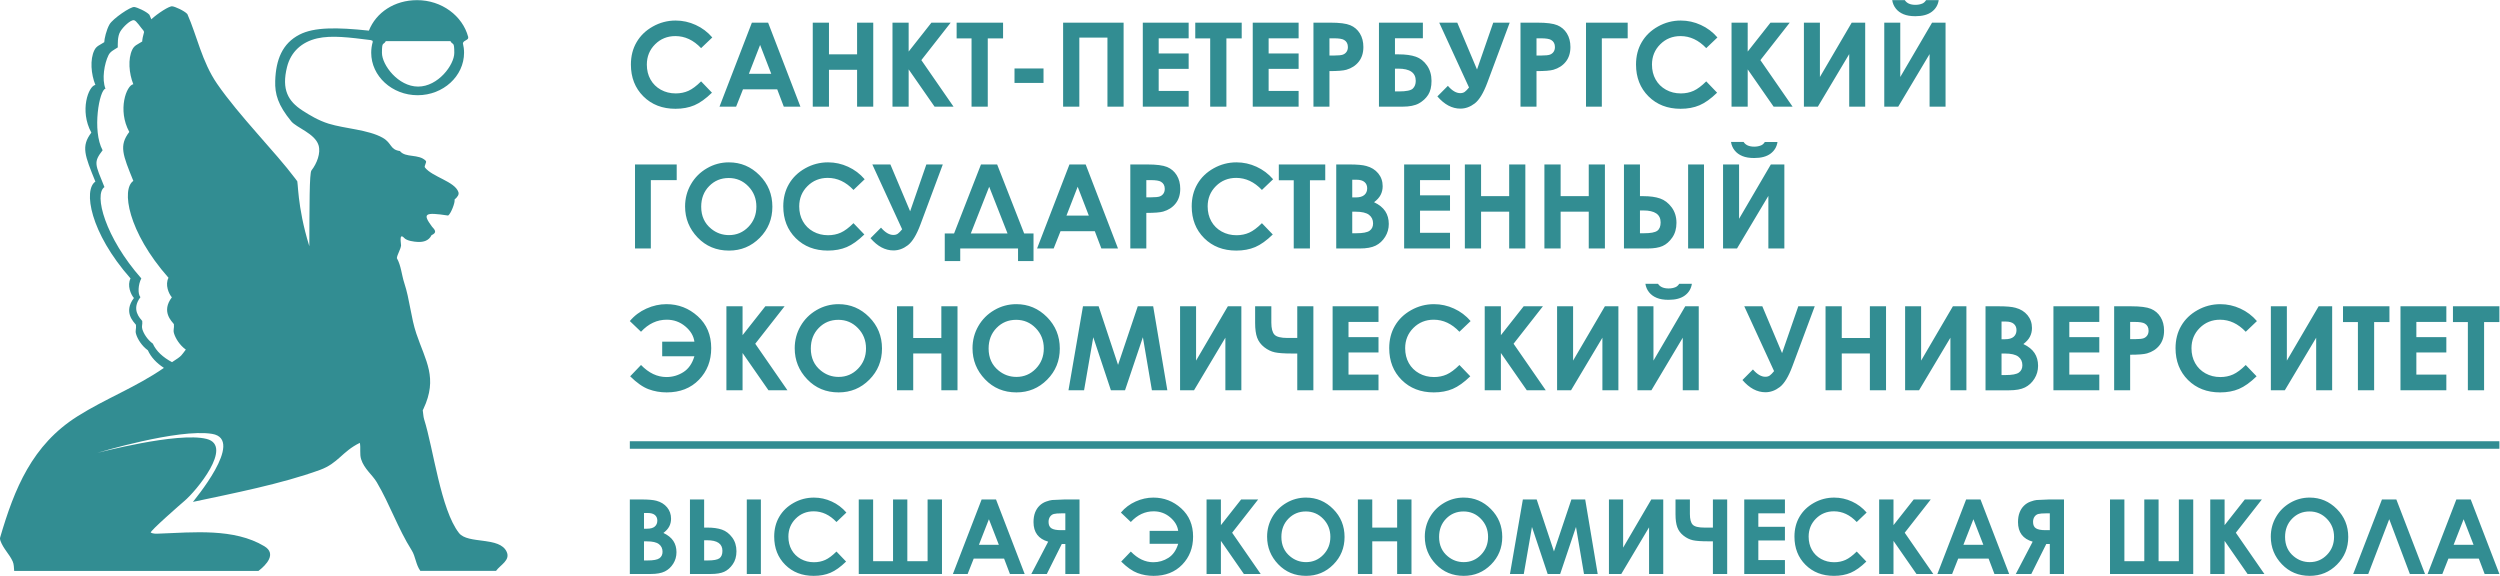
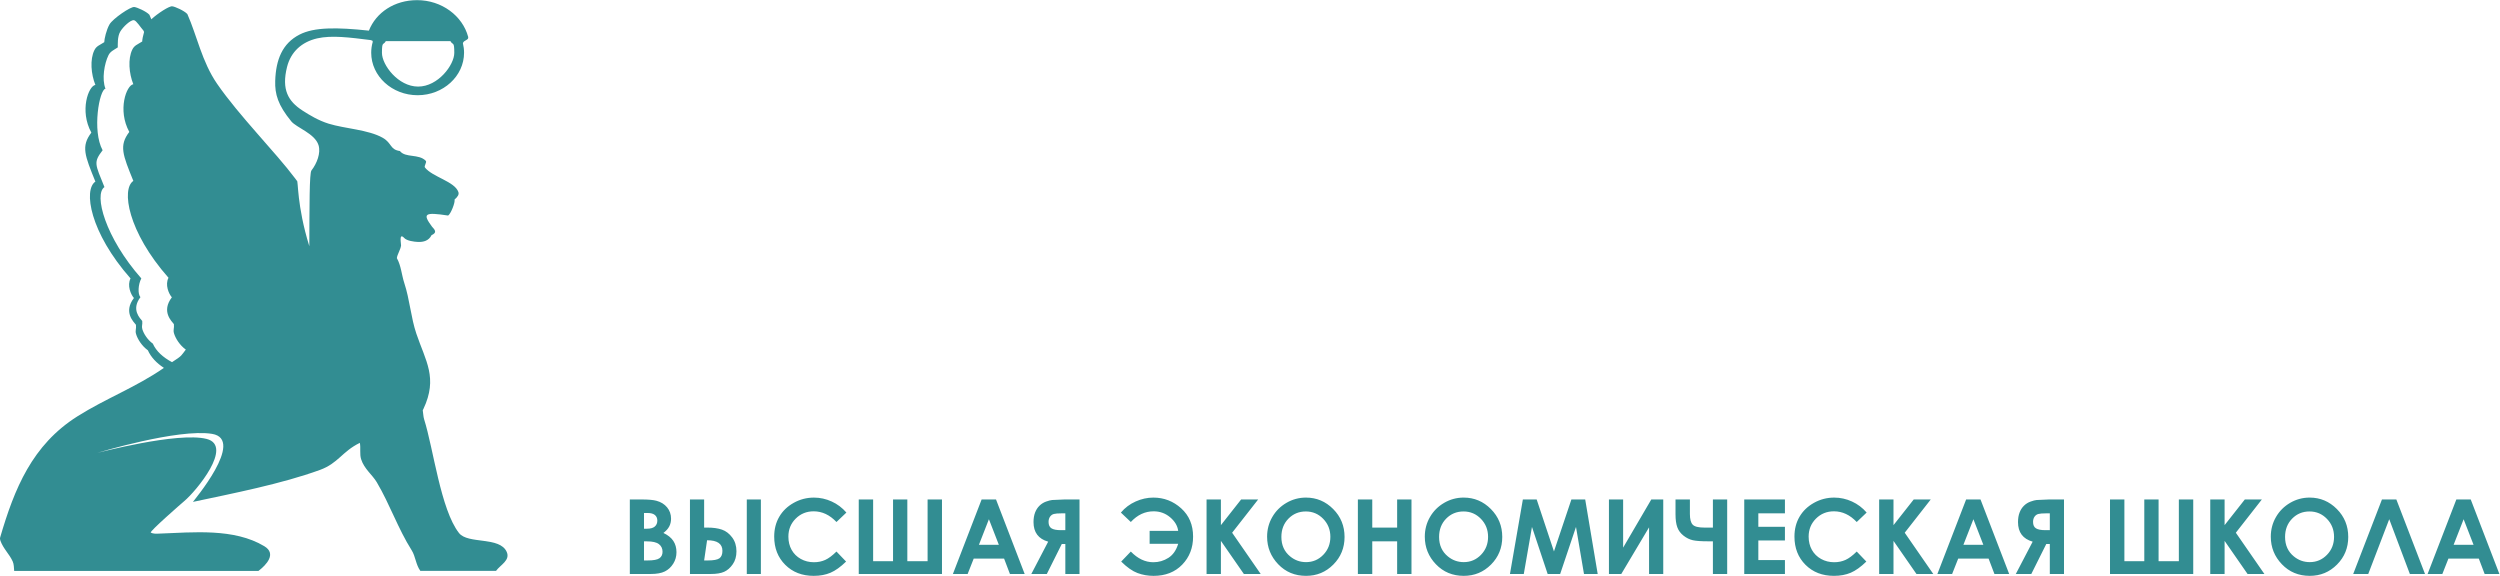
<svg xmlns="http://www.w3.org/2000/svg" viewBox="0 0 1235.253 284.533" height="284.533" width="1235.253" xml:space="preserve" id="svg2" version="1.1">
  <defs id="defs6" />
  <g transform="matrix(1.333,0,0,-1.333,0,284.533)" id="g10">
    <g transform="scale(0.1)" id="g12">
-       <path id="path14" style="fill:#328d92;fill-opacity:1;fill-rule:nonzero;stroke:none" d="m 2412.01,6.949 c 22.28,0 39.78,3.172 52.43,9.48 12.68,6.34 23.01,15.879 31.03,28.648 8.02,12.742 12.01,26.91 12.01,42.441 0,16.14 -3.86,30.122 -11.63,41.941 -7.77,11.848 -20.03,21.68 -36.8,29.598 10.02,7.519 17.24,15.57 21.68,24.132 4.44,8.547 6.69,18.098 6.69,28.649 0,16.14 -4.91,30.148 -14.68,42.031 -9.79,11.891 -22.95,20.027 -39.49,24.41 -11.64,3.258 -30.08,4.879 -55.25,4.879 h -43.43 V 6.949 Z M 2400.69,233.051 c 12.08,0 21.05,-2.571 26.98,-7.61 5.89,-5.07 8.84,-11.953 8.84,-20.57 0,-9.262 -3.1,-16.582 -9.35,-21.973 -6.18,-5.386 -15.72,-8.078 -28.53,-8.078 h -11.5 v 58.231 z m -2.63,-105.18 c 20.7,0 35.5,-3.422 44.41,-10.301 8.94,-6.91 13.38,-16.289 13.38,-28.179 0,-10.52 -3.77,-18.512 -11.38,-24.02 -7.61,-5.519 -22.32,-8.281 -44.16,-8.281 h -13.18 V 127.871 Z M 2768.13,6.949 h 52.21 V 283.16 h -52.21 z m -133.41,0 c 21.01,0 37.56,2.723 49.63,8.18 12.05,5.422 22.64,14.742 31.77,27.891 9.12,13.121 13.69,29.129 13.69,48.051 0,20.039 -5.29,37.149 -15.91,51.352 -10.62,14.199 -23.24,23.867 -37.79,28.906 -14.58,5.113 -32.77,7.613 -54.64,7.613 h -11.45 V 283.16 h -52.58 V 6.949 Z M 2620.9,132 c 37.94,0 56.89,-13.059 56.89,-39.211 0,-13.059 -3.67,-22.219 -11.03,-27.641 -7.38,-5.359 -21.9,-8.059 -43.64,-8.059 h -13.1 V 132 Z m 461.83,143.68 c -21.08,9.64 -43.01,14.422 -65.8,14.422 -26.82,0 -51.8,-6.5 -75.03,-19.524 -23.21,-13 -41.05,-30.207 -53.51,-51.637 -12.46,-21.39 -18.67,-45.863 -18.67,-73.41 0,-42.57 13.66,-77.441 41.02,-104.672 27.35,-27.25 62.51,-40.848 105.42,-40.848 23.3,0 44.03,3.828 62.16,11.527 18.17,7.742 37.44,21.531 57.85,41.43 l -35.66,37.18 c -15.15,-14.988 -29,-25.387 -41.65,-31.09 -12.61,-5.668 -26.59,-8.559 -41.84,-8.559 -17.88,0 -34.14,4.09 -48.78,12.238 -14.61,8.141 -25.96,19.363 -33.95,33.633 -7.99,14.289 -11.98,30.649 -11.98,49.059 0,26.468 9,48.691 27.1,66.73 18.07,18.031 40.29,27.07 66.66,27.07 31.28,0 59.43,-13.218 84.44,-39.66 l 36.77,35.059 c -15.28,17.75 -33.44,31.449 -54.55,41.051 M 3236.43,54.27 V 283.16 h -53.32 V 6.949 h 308.52 V 283.16 h -53.32 V 54.27 h -75.12 V 283.16 h -52.97 V 54.27 Z M 3532.1,6.949 h 54.62 l 22.47,56.93 h 112.69 l 21.65,-56.93 h 54.61 L 3691.92,283.16 h -53.34 z M 3702.41,115.129 h -73.88 l 37.05,94.812 z m 243.31,168.031 c -25.16,-0.859 -40.44,-1.551 -45.96,-2.031 -5.48,-0.539 -12.9,-2.438 -22.25,-5.77 -9.29,-3.328 -17.46,-8.429 -24.53,-15.371 -7.07,-6.937 -12.52,-15.468 -16.36,-25.488 -3.77,-10.012 -5.7,-21.738 -5.7,-35.27 0,-37.98 18.13,-62.128 54.36,-72.5 L 3822.77,6.949 h 57.44 l 55.5,111.16 h 13.15 V 6.949 h 52.56 V 283.16 Z m -13.34,-113.762 c -15.98,0 -27.58,2.223 -34.84,6.75 -7.22,4.5 -10.87,12.461 -10.87,23.84 0,7.602 1.81,14.043 5.45,19.242 3.62,5.2 8.28,8.559 14.05,10.141 5.73,1.551 15.15,2.348 28.27,2.348 h 14.42 V 169.398 Z M 4275.12,50.5 c 20.16,0 38.77,5.422 55.82,16.262 16.99,10.84 29.07,28.207 36.23,52.109 H 4261.3 v 47.867 h 105.87 c -2.53,18.953 -12.48,35.782 -29.95,50.461 -17.47,14.711 -37.85,22.031 -61.14,22.031 -31.89,0 -60.07,-13.218 -84.48,-39.589 l -36.8,34.898 c 14.9,17.781 33.09,31.473 54.65,41.109 21.52,9.672 43.42,14.454 65.71,14.454 39.3,0 73.69,-13.25 103.11,-39.782 29.45,-26.558 44.15,-61.461 44.15,-104.789 0,-41.562 -13.44,-76.203 -40.28,-103.941 -26.85,-27.73 -62.26,-41.578 -106.22,-41.578 -20.92,0 -40.77,3.477 -59.53,10.488 -18.77,7.039 -38.93,21.172 -60.48,42.441 l 35.69,37.18 C 4217.12,63.719 4244.98,50.5 4275.12,50.5 M 4472.35,6.949 h 53.15 V 129.68 L 4610.64,6.949 h 62.38 L 4567.15,159.891 4663.61,283.16 h -63.14 l -74.97,-95.219 v 95.219 h -53.15 z M 4768.62,270.699 c -22.38,-12.988 -39.94,-30.519 -52.71,-52.711 -12.77,-22.117 -19.15,-46.398 -19.15,-72.84 0,-39.429 13.73,-73.476 41.15,-102.129 27.42,-28.691 61.87,-43.008 103.33,-43.008 39.59,0 73.25,13.937 100.99,41.867 27.74,27.922 41.62,62.031 41.62,102.32 0,40.699 -14.04,75.192 -42.19,103.492 -28.12,28.278 -61.72,42.411 -100.8,42.411 -25.8,0 -49.89,-6.461 -72.24,-19.403 m 136.14,-59.371 c 17.69,-18.187 26.5,-40.437 26.5,-66.746 0,-26.402 -8.75,-48.621 -26.31,-66.66 -17.53,-18.043 -38.79,-27.043 -63.71,-27.043 -22.06,0 -41.59,6.941 -58.64,20.859 -21.93,17.75 -32.9,41.934 -32.9,72.461 0,27.422 8.72,50.02 26.15,67.801 17.4,17.781 38.89,26.691 64.44,26.691 25.33,0 46.82,-9.132 64.47,-27.363 M 5033.23,6.949 h 53.32 V 128.059 h 92.21 V 6.949 h 53.15 V 283.16 h -53.15 V 178.941 h -92.21 V 283.16 h -53.32 z M 5353.19,270.699 c -22.38,-12.988 -39.97,-30.519 -52.75,-52.711 -12.77,-22.117 -19.14,-46.398 -19.14,-72.84 0,-39.429 13.69,-73.476 41.14,-102.129 27.42,-28.691 61.87,-43.008 103.37,-43.008 39.55,0 73.22,13.937 100.99,41.867 27.73,27.922 41.58,62.031 41.58,102.32 0,40.699 -14.07,75.192 -42.19,103.492 -28.08,28.278 -61.68,42.411 -100.76,42.411 -25.84,0 -49.93,-6.461 -72.24,-19.403 m 136.11,-59.371 c 17.68,-18.187 26.53,-40.437 26.53,-66.746 0,-26.402 -8.78,-48.621 -26.31,-66.66 -17.56,-18.043 -38.8,-27.043 -63.71,-27.043 -22.06,0 -41.62,6.941 -58.68,20.859 -21.9,17.75 -32.87,41.934 -32.87,72.461 0,27.422 8.69,50.02 26.12,67.801 17.41,17.781 38.93,26.691 64.48,26.691 25.29,0 46.78,-9.132 64.44,-27.363 M 5596.94,6.949 h 51.26 L 5678.53,181.379 5736.7,6.949 h 46.34 L 5841.71,181.379 5871.35,6.949 h 50.81 L 5875.85,283.16 h -51.19 L 5760.03,90.5 5696,283.16 h -51.23 z M 6120.84,283.16 6016.43,104.609 V 283.16 h -52.59 V 6.949 h 45.74 L 6112.56,179.891 V 6.949 h 52.59 V 283.16 Z M 6349.19,6.949 h 52.93 V 283.16 h -52.93 V 178.941 h -31.96 c -22.02,0 -36.42,3.707 -43.17,11.09 -6.78,7.391 -10.14,20.481 -10.14,39.239 v 53.89 h -53.32 v -54.769 c 0,-20.129 2.22,-36.301 6.76,-48.469 4.5,-12.203 12.23,-22.57 23.26,-31.133 11,-8.59 22.57,-14.129 34.65,-16.789 12.07,-2.602 30.84,-3.941 56.23,-3.941 h 17.69 z m 116.2,0 h 150.78 V 58.578 h -98.58 V 131.27 h 98.58 v 50.492 h -98.58 v 49.957 h 98.58 V 283.16 H 6465.39 Z M 6864.52,275.68 c -21.11,9.64 -43.04,14.422 -65.83,14.422 -26.79,0 -51.8,-6.5 -75.03,-19.524 -23.23,-13 -41.05,-30.207 -53.51,-51.637 -12.45,-21.39 -18.67,-45.863 -18.67,-73.41 0,-42.57 13.67,-77.441 41.02,-104.672 27.36,-27.25 62.51,-40.848 105.43,-40.848 23.29,0 44.02,3.828 62.16,11.527 18.16,7.742 37.43,21.531 57.84,41.43 l -35.62,37.18 c -15.16,-14.988 -29.04,-25.387 -41.69,-31.09 -12.64,-5.668 -26.56,-8.559 -41.84,-8.559 -17.87,0 -34.14,4.09 -48.75,12.238 -14.64,8.141 -25.96,19.363 -33.98,33.633 -7.99,14.289 -11.98,30.649 -11.98,49.059 0,26.468 9.03,48.691 27.1,66.73 18.07,18.031 40.32,27.07 66.69,27.07 31.29,0 59.41,-13.218 84.45,-39.66 l 36.73,35.059 c -15.28,17.75 -33.44,31.449 -54.52,41.051 M 6965.45,6.949 h 53.12 V 129.68 L 7103.74,6.949 h 62.35 L 7060.22,159.891 7156.68,283.16 h -63.14 l -74.97,-95.219 v 95.219 h -53.12 z m 215.83,0 h 54.64 l 22.48,56.93 h 112.71 l 21.62,-56.93 h 54.65 L 7341.13,283.16 h -53.32 z M 7351.62,115.129 h -73.89 l 37.06,94.812 z M 7594.9,283.16 c -25.11,-0.859 -40.42,-1.551 -45.93,-2.031 -5.52,-0.539 -12.94,-2.438 -22.22,-5.77 -9.35,-3.328 -17.53,-8.429 -24.6,-15.371 -7.07,-6.937 -12.49,-15.468 -16.29,-25.488 -3.84,-10.012 -5.74,-21.738 -5.74,-35.27 0,-37.98 18.13,-62.128 54.36,-72.5 L 7471.94,6.949 h 57.47 l 55.5,111.16 h 13.12 V 6.949 h 52.59 V 283.16 Z m -13.32,-113.762 c -16,0 -27.6,2.223 -34.83,6.75 -7.23,4.5 -10.84,12.461 -10.84,23.84 0,7.602 1.8,14.043 5.42,19.242 3.61,5.2 8.3,8.559 14.04,10.141 5.74,1.551 15.15,2.348 28.24,2.348 h 14.42 V 169.398 Z M 7874.44,54.27 V 283.16 h -53.32 V 6.949 h 308.51 V 283.16 h -53.31 V 54.27 h -75.13 V 283.16 h -52.96 V 54.27 Z M 8192.71,6.949 h 53.16 V 129.68 L 8331.01,6.949 h 62.38 L 8287.52,159.891 8383.97,283.16 h -63.14 l -74.96,-95.219 v 95.219 h -53.16 z M 8488.99,270.699 c -22.35,-12.988 -39.94,-30.519 -52.72,-52.711 -12.77,-22.117 -19.14,-46.398 -19.14,-72.84 0,-39.429 13.69,-73.476 41.14,-102.129 27.42,-28.691 61.88,-43.008 103.34,-43.008 39.59,0 73.25,13.937 100.98,41.867 27.74,27.922 41.62,62.031 41.62,102.32 0,40.699 -14.04,75.192 -42.19,103.492 -28.11,28.278 -61.71,42.411 -100.79,42.411 -25.81,0 -49.9,-6.461 -72.24,-19.403 m 136.14,-59.371 c 17.68,-18.187 26.5,-40.437 26.5,-66.746 0,-26.402 -8.75,-48.621 -26.31,-66.66 -17.53,-18.043 -38.77,-27.043 -63.71,-27.043 -22.03,0 -41.59,6.941 -58.64,20.859 -21.94,17.75 -32.91,41.934 -32.91,72.461 0,27.422 8.72,50.02 26.15,67.801 17.41,17.781 38.9,26.691 64.45,26.691 25.32,0 46.81,-9.132 64.47,-27.363 M 8988.76,6.949 8882.51,283.16 h -53.35 L 8722.6,6.949 h 55.75 L 8856.14,210.031 8932.59,6.949 Z m 9.61,0 h 54.64 l 22.48,56.93 h 112.71 l 21.59,-56.93 h 54.64 L 9158.22,283.16 H 9104.9 Z M 9168.71,115.129 h -73.89 l 37.06,94.812 z" />
-       <path id="path16" style="fill:#328d92;fill-opacity:1;fill-rule:nonzero;stroke:none" d="m 2640.23,1995.73 -41.49,-39.59 c -28.24,29.77 -59.97,44.63 -95.25,44.63 -29.83,0 -54.9,-10.17 -75.28,-30.49 -20.38,-20.28 -30.59,-45.36 -30.59,-75.12 0,-20.73 4.47,-39.18 13.53,-55.22 9.04,-16.13 21.81,-28.78 38.29,-37.94 16.55,-9.19 34.94,-13.73 55.09,-13.73 17.18,0 32.94,3.18 47.27,9.58 14.2,6.46 29.89,18.1 46.94,35.09 L 2639,1791 c -23.05,-22.47 -44.79,-38 -65.24,-46.69 -20.47,-8.68 -43.8,-13 -70.11,-13 -48.34,0 -88.03,15.32 -118.9,46.06 -30.78,30.68 -46.21,69.99 -46.21,117.98 0,31.09 7,58.7 21.11,82.83 14.01,24.12 34.1,43.52 60.32,58.16 26.15,14.68 54.36,22.06 84.56,22.06 25.71,0 50.4,-5.45 74.21,-16.36 23.77,-10.81 44.28,-26.31 61.49,-46.31 m 146.76,54.84 h 60.13 l 119.79,-311.43 h -61.62 l -24.35,64.16 h -126.98 l -25.42,-64.16 h -61.59 z m 30.49,-82.57 -41.55,-106.92 h 82.82 z m 195.13,82.57 h 60.13 v -117.5 h 104.19 v 117.5 h 59.91 v -311.43 h -59.91 v 136.56 h -104.19 v -136.56 h -60.13 z m 295.55,0 h 59.91 V 1943.4 l 84.47,107.17 h 71.32 l -108.72,-138.9 119.34,-172.53 h -70.3 l -96.11,138.24 v -138.24 h -59.91 z m 237.76,0 h 172.12 v -58.45 h -56.71 v -252.98 h -60.13 v 252.98 h -55.28 z m 214.53,-169.8 H 3868 v -53.76 h -107.55 z m 180.17,169.8 h 224.23 v -311.43 h -59.91 v 255.93 h -104.19 v -255.93 h -60.13 z m 295.36,0 h 169.99 v -58.04 h -111.1 v -56.26 h 111.1 v -57.02 h -111.1 v -81.88 h 111.1 v -58.23 h -169.99 z m 194.49,0 h 172.15 v -58.45 h -56.74 v -252.98 h -60.09 v 252.98 h -55.32 z m 213.04,0 h 170.06 v -58.04 h -111.16 v -56.26 h 111.16 v -57.02 h -111.16 v -81.88 h 111.16 v -58.23 h -170.06 z m 225.05,0 h 62.86 c 34.04,0 58.55,-3.17 73.57,-9.48 15.03,-6.24 26.94,-16.38 35.63,-30.49 8.65,-14.01 12.99,-30.84 12.99,-50.43 0,-21.74 -5.7,-39.81 -17.05,-54.2 -11.35,-14.46 -26.78,-24.41 -46.21,-30.05 -11.45,-3.27 -32.27,-4.92 -62.48,-4.92 v -131.86 h -59.31 z m 59.31,-121.78 h 18.8 c 14.8,0 25.13,1.11 30.9,3.2 5.8,2.09 10.34,5.64 13.7,10.49 3.32,4.85 4.97,10.75 4.97,17.69 0,12.01 -4.69,20.76 -13.94,26.24 -6.79,4.13 -19.37,6.12 -37.72,6.12 h -16.71 z m 183.5,-189.65 v 311.43 h 162.8 v -57.78 H 5170.7 v -59.72 h 12.84 c 26.31,0 47.71,-2.89 64.38,-8.75 16.64,-5.77 30.49,-16.61 41.65,-32.65 11.06,-16.04 16.61,-34.96 16.61,-56.9 0,-21.71 -4.18,-39.02 -12.52,-51.91 -8.37,-12.94 -19.78,-23.46 -34.36,-31.61 -14.71,-8.08 -34.87,-12.11 -60.73,-12.11 z m 59.33,140.96 v -84.44 h 14.81 c 27.07,0 44.22,3.52 51.44,10.62 7.17,7 10.78,16.54 10.78,28.49 0,30.21 -21.62,45.33 -64.76,45.33 z m 274.51,-69.86 -110.47,240.33 h 66.91 l 73.19,-173.64 60.13,173.64 h 60.99 l -82.95,-222.71 c -14.27,-38.16 -29.8,-63.65 -46.47,-76.61 -16.77,-12.87 -34.55,-19.33 -53.48,-19.33 -30.77,0 -59.11,15.08 -85.14,45.29 l 38.96,39.18 c 15.56,-18.1 30.84,-27.1 45.96,-27.1 6.82,0 12.36,1.65 16.68,4.88 4.43,3.26 9.63,8.59 15.69,16.07 m 190.81,240.33 h 62.86 c 34.01,0 58.55,-3.17 73.57,-9.48 14.99,-6.24 26.94,-16.38 35.6,-30.49 8.68,-14.01 13.02,-30.84 13.02,-50.43 0,-21.74 -5.7,-39.81 -17.05,-54.2 -11.35,-14.46 -26.82,-24.41 -46.25,-30.05 -11.41,-3.27 -32.23,-4.92 -62.44,-4.92 v -131.86 h -59.31 z m 59.31,-121.78 h 18.8 c 14.8,0 25.1,1.11 30.9,3.2 5.8,2.09 10.33,5.64 13.69,10.49 3.3,4.85 4.95,10.75 4.95,17.69 0,12.01 -4.66,20.76 -13.92,26.24 -6.81,4.13 -19.39,6.12 -37.72,6.12 h -16.7 z m 183.5,121.78 h 154.52 v -58.04 h -95.85 v -253.39 h -58.67 z m 487.12,-54.84 -41.49,-39.59 c -28.27,29.77 -59.97,44.63 -95.22,44.63 -29.89,0 -54.93,-10.17 -75.34,-30.49 -20.35,-20.28 -30.56,-45.36 -30.56,-75.12 0,-20.73 4.47,-39.18 13.5,-55.22 9.07,-16.13 21.84,-28.78 38.33,-37.94 16.54,-9.19 34.86,-13.73 55.06,-13.73 17.17,0 32.93,3.18 47.26,9.58 14.23,6.46 29.92,18.1 46.97,35.09 l 40.26,-41.94 c -23.05,-22.47 -44.82,-38 -65.3,-46.69 -20.41,-8.68 -43.74,-13 -70.05,-13 -48.34,0 -88.02,15.32 -118.9,46.06 -30.78,30.68 -46.24,69.99 -46.24,117.98 0,31.09 7,58.7 21.11,82.83 14.01,24.12 34.1,43.52 60.32,58.16 26.18,14.68 54.36,22.06 84.57,22.06 25.73,0 50.46,-5.45 74.2,-16.36 23.77,-10.81 44.31,-26.31 61.52,-46.31 m 52.3,54.84 h 59.91 V 1943.4 l 84.48,107.17 h 71.32 l -108.76,-138.9 119.37,-172.53 h -70.3 l -96.11,138.24 v -138.24 h -59.91 z m 495.44,0 v -311.43 h -59.25 v 194.94 l -116.26,-194.94 h -51.67 v 311.43 h 59.34 v -201.41 l 117.85,201.41 z m 297.86,0 v -311.43 h -59.21 v 194.94 l -116.3,-194.94 h -51.67 v 311.43 h 59.34 v -201.41 l 117.85,201.41 z m -197.76,83.4 h 46.75 c 3.68,-5.77 8.81,-10.11 15.37,-13 6.56,-2.88 14.62,-4.34 24,-4.34 9.63,0 18.29,1.65 26.12,5.04 5.04,2.25 9.51,6.37 13.28,12.3 h 46.82 c -2.67,-17.91 -11.26,-32.36 -25.71,-43.18 -14.46,-10.87 -34.68,-16.29 -60.73,-16.29 -17.47,0 -32.08,2.38 -43.84,7.29 -11.86,4.85 -21.33,11.76 -28.5,20.83 -7.19,9.03 -11.76,19.52 -13.56,31.35 M 2353.78,1524.93 h 154.56 v -58.04 h -95.89 v -253.42 h -58.67 z m 348.01,7.8 c 44.09,0 81.97,-15.94 113.6,-47.83 31.73,-31.92 47.55,-70.81 47.55,-116.65 0,-45.45 -15.63,-83.96 -46.88,-115.41 -31.32,-31.48 -69.23,-47.16 -113.83,-47.16 -46.69,0 -85.49,16.1 -116.42,48.49 -30.91,32.27 -46.41,70.69 -46.41,115.1 0,29.76 7.26,57.18 21.65,82.19 14.33,24.97 34.17,44.79 59.37,59.36 25.14,14.62 52.3,21.91 81.37,21.91 m -0.57,-58.04 c -28.81,0 -53.03,-9.95 -72.62,-30.05 -19.65,-20 -29.48,-45.55 -29.48,-76.39 0,-34.45 12.33,-61.68 37.05,-81.71 19.21,-15.7 41.18,-23.49 66.06,-23.49 28.12,0 52.02,10.11 71.77,30.4 19.81,20.41 29.66,45.42 29.66,75.18 0,29.7 -9.95,54.77 -29.89,75.28 -19.87,20.54 -44.09,30.78 -72.55,30.78 m 503.83,-4.6 -41.49,-39.62 c -28.25,29.8 -59.97,44.67 -95.25,44.67 -29.83,0 -54.9,-10.18 -75.29,-30.5 -20.38,-20.32 -30.58,-45.36 -30.58,-75.15 0,-20.76 4.47,-39.15 13.53,-55.22 9.04,-16.1 21.81,-28.78 38.29,-37.94 16.55,-9.16 34.9,-13.73 55.09,-13.73 17.18,0 32.94,3.2 47.23,9.61 14.23,6.43 29.92,18.06 46.98,35.06 l 40.25,-41.91 c -23.04,-22.47 -44.79,-38 -65.26,-46.69 -20.45,-8.65 -43.78,-12.99 -70.09,-12.99 -48.33,0 -88.02,15.3 -118.89,46.02 -30.78,30.71 -46.22,70.02 -46.22,118.01 0,31.06 7.01,58.67 21.11,82.83 14.01,24.12 34.11,43.48 60.32,58.16 26.15,14.64 54.36,22.03 84.57,22.03 25.71,0 50.43,-5.42 74.21,-16.32 23.77,-10.88 44.28,-26.31 61.49,-46.32 m 138.9,-185.52 -110.5,240.36 h 66.91 l 73.22,-173.64 60.1,173.64 h 60.99 l -82.95,-222.7 c -14.24,-38.17 -29.8,-63.68 -46.47,-76.62 -16.77,-12.87 -34.55,-19.36 -53.48,-19.36 -30.77,0 -59.11,15.11 -85.13,45.32 l 38.98,39.15 c 15.53,-18.04 30.84,-27.1 45.93,-27.1 6.82,0 12.37,1.68 16.71,4.91 4.4,3.24 9.6,8.62 15.69,16.04 m 292.22,240.36 h 59.91 l 100.1,-255.73 h 34.74 v -102.36 h -57.38 v 46.63 h -214.27 v -46.63 h -57.37 v 102.36 h 34.55 z m 30.43,-82.57 -68.15,-173.16 h 136.17 z m 297.51,82.57 h 60.13 l 119.82,-311.46 h -61.66 l -24.34,64.16 h -126.98 l -25.45,-64.16 h -61.56 z m 30.49,-82.57 -41.55,-106.88 h 82.79 z m 195.1,82.57 h 62.89 c 34.04,0 58.51,-3.2 73.57,-9.45 15.02,-6.3 26.94,-16.41 35.59,-30.52 8.69,-14.01 13.03,-30.84 13.03,-50.43 0,-21.78 -5.7,-39.81 -17.05,-54.2 -11.35,-14.45 -26.82,-24.41 -46.25,-30.05 -11.41,-3.26 -32.23,-4.94 -62.44,-4.94 v -131.87 h -59.34 z m 59.34,-121.75 h 18.79 c 14.81,0 25.14,1.05 30.94,3.17 5.77,2.09 10.33,5.61 13.63,10.46 3.33,4.85 5.01,10.78 5.01,17.72 0,11.98 -4.69,20.73 -13.95,26.21 -6.78,4.15 -19.36,6.15 -37.72,6.15 h -16.7 z m 469.94,66.91 -41.49,-39.62 c -28.24,29.8 -60,44.67 -95.25,44.67 -29.83,0 -54.9,-10.18 -75.28,-30.5 -20.41,-20.32 -30.56,-45.36 -30.56,-75.15 0,-20.76 4.47,-39.15 13.51,-55.22 9.03,-16.1 21.8,-28.78 38.29,-37.94 16.54,-9.16 34.93,-13.73 55.09,-13.73 17.18,0 32.93,3.2 47.26,9.61 14.2,6.43 29.89,18.06 46.94,35.06 l 40.26,-41.91 c -23.08,-22.47 -44.79,-38 -65.24,-46.69 -20.47,-8.65 -43.8,-12.99 -70.11,-12.99 -48.34,0 -88.02,15.3 -118.87,46.02 -30.81,30.71 -46.24,70.02 -46.24,118.01 0,31.06 7,58.67 21.08,82.83 14.01,24.12 34.13,43.48 60.35,58.16 26.15,14.64 54.36,22.03 84.57,22.03 25.7,0 50.4,-5.42 74.17,-16.32 23.77,-10.88 44.31,-26.31 61.52,-46.32 m 21.15,54.84 h 172.15 v -58.48 h -56.74 v -252.98 h -60.1 v 252.98 h -55.31 z m 212.84,-311.46 v 311.46 h 48.91 c 28.41,0 49.17,-1.87 62.23,-5.58 18.67,-4.91 33.44,-14.07 44.5,-27.45 11,-13.44 16.48,-29.26 16.48,-47.45 0,-11.88 -2.53,-22.63 -7.51,-32.27 -4.98,-9.66 -13.12,-18.76 -24.41,-27.19 18.86,-8.91 32.72,-20.07 41.46,-33.35 8.75,-13.34 13.16,-29.13 13.16,-47.32 0,-17.5 -4.57,-33.48 -13.57,-47.84 -9.03,-14.39 -20.67,-25.16 -34.93,-32.33 -14.33,-7.13 -33.95,-10.68 -59.12,-10.68 z m 59.34,254.88 v -65.64 h 12.84 c 14.36,0 25.07,3.04 32.08,9.13 7,6.08 10.49,14.32 10.49,24.78 0,9.77 -3.33,17.5 -9.95,23.2 -6.6,5.71 -16.74,8.53 -30.31,8.53 z m 0,-118.51 v -79.88 h 14.81 c 24.5,0 41.04,3.13 49.6,9.35 8.56,6.18 12.81,15.24 12.81,27.1 0,13.44 -4.98,23.96 -15,31.79 -10.04,7.7 -26.68,11.64 -50.01,11.64 z m 192.34,175.09 h 170.06 v -58.04 h -111.16 v -56.29 h 111.16 v -57.03 h -111.16 v -81.84 h 111.16 v -58.26 h -170.06 z m 225.06,0 h 60.13 v -117.5 h 104.15 v 117.5 h 59.94 v -311.46 h -59.94 v 136.58 h -104.15 v -136.58 h -60.13 z m 294.88,0 h 60.13 v -117.5 h 104.22 v 117.5 h 59.91 v -311.46 h -59.91 v 136.58 h -104.22 v -136.58 h -60.13 z m 532.67,0 h 58.9 v -311.46 h -58.9 z M 6019.5,1213.47 v 311.46 h 59.34 v -117.5 h 12.87 c 24.72,0 45.32,-2.89 61.71,-8.59 16.45,-5.71 30.72,-16.61 42.7,-32.59 12.01,-16.07 18,-35.34 18,-57.87 0,-21.37 -5.23,-39.41 -15.47,-54.21 -10.33,-14.9 -22.25,-25.39 -35.91,-31.54 -13.6,-6.11 -32.3,-9.16 -56.01,-9.16 z m 59.34,140.99 v -84.5 h 14.83 c 24.54,0 40.96,3.04 49.26,9.13 8.4,6.08 12.49,16.48 12.49,31.12 0,29.51 -21.43,44.25 -64.32,44.25 z m 535.21,170.47 v -311.46 h -59.27 v 194.97 l -116.27,-194.97 h -51.7 v 311.46 h 59.37 v -201.4 l 117.82,201.4 z m -197.79,83.4 h 46.75 c 3.65,-5.77 8.81,-10.12 15.37,-13.03 6.6,-2.85 14.59,-4.34 24,-4.34 9.6,0 18.29,1.68 26.09,5.07 5.04,2.25 9.54,6.37 13.28,12.3 h 46.85 c -2.67,-17.94 -11.29,-32.37 -25.74,-43.24 -14.42,-10.81 -34.68,-16.26 -60.7,-16.26 -17.5,0 -32.11,2.41 -43.87,7.32 -11.82,4.85 -21.3,11.76 -28.47,20.8 -7.22,9.06 -11.76,19.52 -13.56,31.38 M 2376.03,781.629 2335.84,739.691 c 24.22,-23.961 47.01,-39.941 68.15,-47.832 21.17,-7.929 43.52,-11.82 67.14,-11.82 49.51,0 89.38,15.59 119.65,46.883 30.31,31.219 45.46,70.297 45.46,117.117 0,48.883 -16.61,88.242 -49.8,118.172 -33.15,29.918 -71.86,44.879 -116.17,44.879 -25.17,0 -49.89,-5.42 -74.17,-16.36 -24.19,-10.808 -44.79,-26.269 -61.53,-46.308 l 41.46,-39.594 c 27.55,29.774 59.28,44.672 95.32,44.672 26.24,0 49.19,-8.25 68.88,-24.789 19.71,-16.481 30.9,-35.41 33.72,-56.742 h -119.4 v -53.981 h 119.4 c -8.02,-26.937 -21.58,-46.527 -40.82,-58.769 -19.21,-12.199 -40.16,-18.258 -62.86,-18.258 -34.04,0 -65.42,14.867 -94.24,44.668 m 316.53,217.633 h 59.88 V 892.121 l 84.47,107.141 h 71.36 l -108.79,-138.871 119.4,-172.563 h -70.33 L 2752.44,826.07 V 687.828 h -59.88 z m 415.59,7.828 c 44.06,0 81.94,-15.981 113.57,-47.828 31.73,-31.953 47.58,-70.813 47.58,-116.653 0,-45.449 -15.63,-83.968 -46.94,-115.41 -31.26,-31.508 -69.2,-47.16 -113.8,-47.16 -46.69,0 -85.49,16.102 -116.39,48.461 -30.94,32.301 -46.41,70.691 -46.41,115.129 0,29.762 7.23,57.152 21.62,82.16 14.36,25.012 34.17,44.781 59.37,59.402 25.17,14.61 52.33,21.899 81.4,21.899 m -0.6,-58.039 c -28.81,0 -53.03,-9.949 -72.62,-30.051 -19.65,-20.031 -29.48,-45.52 -29.48,-76.391 0,-34.488 12.36,-61.711 37.09,-81.711 19.2,-15.687 41.17,-23.488 66.02,-23.488 28.12,0 52.05,10.11 71.77,30.399 19.77,20.382 29.7,45.39 29.7,75.179 0,29.672 -9.99,54.742 -29.93,75.282 -19.87,20.539 -44.09,30.781 -72.55,30.781 m 217.38,50.211 h 60.1 V 881.789 h 104.22 v 117.473 h 59.91 V 687.828 h -59.91 V 824.422 H 3385.03 V 687.828 h -60.1 z m 442.24,7.828 c 44.06,0 81.94,-15.981 113.64,-47.828 31.7,-31.953 47.54,-70.813 47.54,-116.653 0,-45.449 -15.62,-83.968 -46.91,-115.41 -31.32,-31.508 -69.26,-47.16 -113.79,-47.16 -46.72,0 -85.52,16.102 -116.46,48.461 -30.94,32.301 -46.37,70.691 -46.37,115.129 0,29.762 7.19,57.152 21.58,82.16 14.39,25.012 34.17,44.781 59.44,59.402 25.1,14.61 52.3,21.899 81.33,21.899 m -0.57,-58.039 c -28.84,0 -53.03,-9.949 -72.62,-30.051 -19.65,-20.031 -29.51,-45.52 -29.51,-76.391 0,-34.488 12.4,-61.711 37.09,-81.711 19.24,-15.687 41.21,-23.488 66.09,-23.488 28.05,0 52.01,10.11 71.73,30.399 19.78,20.382 29.7,45.39 29.7,75.179 0,29.672 -9.98,54.742 -29.92,75.282 -19.88,20.539 -44.09,30.781 -72.56,30.781 m 247.65,50.211 h 58.04 l 71.96,-217.223 73.09,217.223 h 57.12 l 52.49,-311.434 h -57.18 l -33.44,196.723 -66.25,-196.723 h -52.27 l -65.39,196.723 -34.11,-196.723 h -57.81 z m 587.07,0 V 687.828 h -59.24 V 882.77 L 4425.81,687.828 h -51.66 v 311.434 h 59.3 V 797.891 L 4551.3,999.262 Z M 4808.56,824.16 h -19.84 c -28.72,0 -49.83,1.488 -63.46,4.442 -13.57,2.949 -26.66,9.32 -39.02,18.918 -12.42,9.699 -21.14,21.402 -26.31,35.191 -5.07,13.719 -7.57,32.039 -7.57,54.711 v 61.84 h 60.09 v -60.731 c 0,-21.211 3.87,-35.953 11.45,-44.312 7.67,-8.34 23.83,-12.43 48.68,-12.43 h 35.98 v 117.473 h 59.72 V 687.828 h -59.72 z m 131.04,175.102 h 170.06 V 941.25 h -111.17 v -56.289 h 111.17 v -57.02 h -111.17 v -81.882 h 111.17 V 687.828 H 4939.6 Z m 511.5,-54.84 -41.49,-39.594 c -28.28,29.774 -60,44.672 -95.25,44.672 -29.86,0 -54.9,-10.211 -75.32,-30.5 -20.38,-20.32 -30.52,-45.391 -30.52,-75.148 0,-20.731 4.47,-39.18 13.47,-55.223 9.07,-16.098 21.84,-28.75 38.32,-37.938 16.55,-9.191 34.9,-13.73 55.06,-13.73 17.21,0 32.94,3.168 47.26,9.609 14.24,6.43 29.89,18.071 46.98,35.059 l 40.26,-41.938 c -23.08,-22.441 -44.83,-37.972 -65.27,-46.66 -20.45,-8.679 -43.81,-12.992 -70.12,-12.992 -48.3,0 -87.99,15.301 -118.83,46.02 -30.81,30.679 -46.28,69.992 -46.28,117.98 0,31.09 7.01,58.699 21.11,82.82 14.01,24.161 34.11,43.52 60.32,58.172 26.19,14.668 54.36,22.059 84.57,22.059 25.74,0 50.43,-5.42 74.21,-16.36 23.77,-10.808 44.31,-26.269 61.52,-46.308 m 52.27,54.84 h 59.94 V 892.121 l 84.47,107.141 h 71.32 L 5610.35,860.391 5729.72,687.828 h -70.3 L 5563.31,826.07 V 687.828 h -59.94 z m 495.49,0 V 687.828 h -59.27 V 882.77 L 5823.32,687.828 h -51.69 v 311.434 h 59.33 V 797.891 l 117.89,201.371 z m 297.83,0 V 687.828 h -59.24 V 882.77 L 6121.19,687.828 h -51.67 v 311.434 h 59.34 V 797.891 l 117.85,201.371 z m -197.76,83.398 h 46.73 c 3.7,-5.77 8.84,-10.11 15.43,-13 6.53,-2.88 14.58,-4.34 23.97,-4.34 9.63,0 18.25,1.68 26.08,5.04 5.04,2.25 9.54,6.4 13.28,12.3 h 46.85 c -2.66,-17.91 -11.25,-32.37 -25.74,-43.18 -14.45,-10.87 -34.64,-16.29 -60.7,-16.29 -17.49,0 -32.07,2.38 -43.83,7.29 -11.86,4.85 -21.3,11.79 -28.5,20.83 -7.23,9.03 -11.76,19.52 -13.57,31.35 m 476.99,-323.73 -110.47,240.332 h 66.92 l 73.18,-173.614 60.13,173.614 h 60.99 l -82.98,-222.711 c -14.2,-38.16 -29.74,-63.641 -46.44,-76.61 -16.77,-12.839 -34.55,-19.332 -53.47,-19.332 -30.78,0 -59.12,15.082 -85.11,45.289 l 38.92,39.18 c 15.54,-18.066 30.88,-27.098 45.96,-27.098 6.79,0 12.37,1.649 16.71,4.911 4.41,3.23 9.6,8.589 15.66,16.039 m 190.78,240.332 h 60.13 V 881.789 h 104.23 v 117.473 h 59.87 V 687.828 h -59.87 V 824.422 H 6826.83 V 687.828 h -60.13 z m 522.13,0 V 687.828 h -59.28 V 882.77 L 7113.28,687.828 h -51.63 v 311.434 h 59.31 V 797.891 l 117.85,201.371 z m 70.87,-311.434 v 311.434 h 48.94 c 28.4,0 49.13,-1.84 62.22,-5.551 18.64,-4.91 33.45,-14.07 44.51,-27.449 11,-13.442 16.48,-29.25 16.48,-47.481 0,-11.851 -2.54,-22.633 -7.54,-32.242 -4.95,-9.66 -13.13,-18.789 -24.38,-27.258 18.86,-8.871 32.68,-19.961 41.46,-33.312 8.75,-13.34 13.12,-29.098 13.12,-47.321 0,-17.468 -4.53,-33.437 -13.56,-47.839 -9,-14.387 -20.67,-25.129 -34.9,-32.297 -14.33,-7.16 -33.95,-10.684 -59.12,-10.684 z m 59.34,254.883 v -65.609 h 12.84 c 14.42,0 25.1,3.007 32.11,9.097 7,6.051 10.49,14.289 10.49,24.781 0,9.731 -3.33,17.5 -9.99,23.168 -6.56,5.711 -16.7,8.563 -30.27,8.563 z m 0,-118.551 v -79.808 h 14.83 c 24.51,0 41.02,3.109 49.61,9.289 8.56,6.238 12.81,15.238 12.81,27.129 0,13.441 -4.98,23.96 -15.03,31.761 -10.05,7.731 -26.66,11.629 -50.02,11.629 z m 192.37,175.102 h 170.03 V 941.25 h -111.13 v -56.289 h 111.13 v -57.02 h -111.13 v -81.882 h 111.13 v -58.231 h -170.03 z m 225.05,0 h 62.86 c 34.01,0 58.54,-3.172 73.57,-9.453 15.02,-6.27 26.94,-16.411 35.63,-30.52 8.65,-14.008 12.99,-30.809 12.99,-50.398 0,-21.782 -5.7,-39.84 -17.05,-54.231 -11.35,-14.43 -26.82,-24.41 -46.25,-30.051 -11.44,-3.238 -32.23,-4.918 -62.44,-4.918 V 687.828 h -59.31 z m 59.31,-121.75 h 18.8 c 14.8,0 25.13,1.078 30.9,3.168 5.77,2.09 10.33,5.672 13.66,10.492 3.33,4.848 4.98,10.75 4.98,17.719 0,11.98 -4.66,20.73 -13.92,26.211 -6.81,4.128 -19.4,6.148 -37.75,6.148 h -16.67 z m 469.91,66.91 -41.46,-39.594 c -28.24,29.774 -59.97,44.672 -95.25,44.672 -29.83,0 -54.9,-10.211 -75.31,-30.5 -20.35,-20.32 -30.56,-45.391 -30.56,-75.148 0,-20.731 4.5,-39.18 13.54,-55.223 9,-16.098 21.81,-28.75 38.26,-37.938 16.57,-9.191 34.93,-13.73 55.09,-13.73 17.21,0 32.96,3.168 47.26,9.609 14.23,6.43 29.92,18.071 46.97,35.059 l 40.23,-41.938 c -23.01,-22.441 -44.79,-37.972 -65.24,-46.66 -20.44,-8.679 -43.77,-12.992 -70.08,-12.992 -48.34,0 -88.02,15.301 -118.9,46.02 -30.77,30.679 -46.21,69.992 -46.21,117.98 0,31.09 6.97,58.699 21.08,82.82 14.04,24.161 34.1,43.52 60.35,58.172 26.12,14.668 54.33,22.059 84.54,22.059 25.74,0 50.46,-5.42 74.23,-16.36 23.77,-10.808 44.28,-26.269 61.46,-46.308 m 278.88,54.84 V 687.828 h -59.24 V 882.77 L 8469.05,687.828 h -51.67 v 311.434 h 59.31 V 797.891 l 117.88,201.371 z m 40.19,0 h 172.12 v -58.453 h -56.71 V 687.828 h -60.13 v 252.981 h -55.28 z m 213.04,0 h 170.02 V 941.25 h -111.13 v -56.289 h 111.13 v -57.02 h -111.13 v -81.882 h 111.13 v -58.231 h -170.02 z m 194.53,0 h 172.11 v -58.453 h -56.7 V 687.828 h -60.13 v 252.981 h -55.28 v 58.453" />
+       <path id="path14" style="fill:#328d92;fill-opacity:1;fill-rule:nonzero;stroke:none" d="m 2412.01,6.949 c 22.28,0 39.78,3.172 52.43,9.48 12.68,6.34 23.01,15.879 31.03,28.648 8.02,12.742 12.01,26.91 12.01,42.441 0,16.14 -3.86,30.122 -11.63,41.941 -7.77,11.848 -20.03,21.68 -36.8,29.598 10.02,7.519 17.24,15.57 21.68,24.132 4.44,8.547 6.69,18.098 6.69,28.649 0,16.14 -4.91,30.148 -14.68,42.031 -9.79,11.891 -22.95,20.027 -39.49,24.41 -11.64,3.258 -30.08,4.879 -55.25,4.879 h -43.43 V 6.949 Z M 2400.69,233.051 c 12.08,0 21.05,-2.571 26.98,-7.61 5.89,-5.07 8.84,-11.953 8.84,-20.57 0,-9.262 -3.1,-16.582 -9.35,-21.973 -6.18,-5.386 -15.72,-8.078 -28.53,-8.078 h -11.5 v 58.231 z m -2.63,-105.18 c 20.7,0 35.5,-3.422 44.41,-10.301 8.94,-6.91 13.38,-16.289 13.38,-28.179 0,-10.52 -3.77,-18.512 -11.38,-24.02 -7.61,-5.519 -22.32,-8.281 -44.16,-8.281 h -13.18 V 127.871 Z M 2768.13,6.949 h 52.21 V 283.16 h -52.21 z m -133.41,0 c 21.01,0 37.56,2.723 49.63,8.18 12.05,5.422 22.64,14.742 31.77,27.891 9.12,13.121 13.69,29.129 13.69,48.051 0,20.039 -5.29,37.149 -15.91,51.352 -10.62,14.199 -23.24,23.867 -37.79,28.906 -14.58,5.113 -32.77,7.613 -54.64,7.613 h -11.45 V 283.16 h -52.58 V 6.949 Z M 2620.9,132 c 37.94,0 56.89,-13.059 56.89,-39.211 0,-13.059 -3.67,-22.219 -11.03,-27.641 -7.38,-5.359 -21.9,-8.059 -43.64,-8.059 h -13.1 Z m 461.83,143.68 c -21.08,9.64 -43.01,14.422 -65.8,14.422 -26.82,0 -51.8,-6.5 -75.03,-19.524 -23.21,-13 -41.05,-30.207 -53.51,-51.637 -12.46,-21.39 -18.67,-45.863 -18.67,-73.41 0,-42.57 13.66,-77.441 41.02,-104.672 27.35,-27.25 62.51,-40.848 105.42,-40.848 23.3,0 44.03,3.828 62.16,11.527 18.17,7.742 37.44,21.531 57.85,41.43 l -35.66,37.18 c -15.15,-14.988 -29,-25.387 -41.65,-31.09 -12.61,-5.668 -26.59,-8.559 -41.84,-8.559 -17.88,0 -34.14,4.09 -48.78,12.238 -14.61,8.141 -25.96,19.363 -33.95,33.633 -7.99,14.289 -11.98,30.649 -11.98,49.059 0,26.468 9,48.691 27.1,66.73 18.07,18.031 40.29,27.07 66.66,27.07 31.28,0 59.43,-13.218 84.44,-39.66 l 36.77,35.059 c -15.28,17.75 -33.44,31.449 -54.55,41.051 M 3236.43,54.27 V 283.16 h -53.32 V 6.949 h 308.52 V 283.16 h -53.32 V 54.27 h -75.12 V 283.16 h -52.97 V 54.27 Z M 3532.1,6.949 h 54.62 l 22.47,56.93 h 112.69 l 21.65,-56.93 h 54.61 L 3691.92,283.16 h -53.34 z M 3702.41,115.129 h -73.88 l 37.05,94.812 z m 243.31,168.031 c -25.16,-0.859 -40.44,-1.551 -45.96,-2.031 -5.48,-0.539 -12.9,-2.438 -22.25,-5.77 -9.29,-3.328 -17.46,-8.429 -24.53,-15.371 -7.07,-6.937 -12.52,-15.468 -16.36,-25.488 -3.77,-10.012 -5.7,-21.738 -5.7,-35.27 0,-37.98 18.13,-62.128 54.36,-72.5 L 3822.77,6.949 h 57.44 l 55.5,111.16 h 13.15 V 6.949 h 52.56 V 283.16 Z m -13.34,-113.762 c -15.98,0 -27.58,2.223 -34.84,6.75 -7.22,4.5 -10.87,12.461 -10.87,23.84 0,7.602 1.81,14.043 5.45,19.242 3.62,5.2 8.28,8.559 14.05,10.141 5.73,1.551 15.15,2.348 28.27,2.348 h 14.42 V 169.398 Z M 4275.12,50.5 c 20.16,0 38.77,5.422 55.82,16.262 16.99,10.84 29.07,28.207 36.23,52.109 H 4261.3 v 47.867 h 105.87 c -2.53,18.953 -12.48,35.782 -29.95,50.461 -17.47,14.711 -37.85,22.031 -61.14,22.031 -31.89,0 -60.07,-13.218 -84.48,-39.589 l -36.8,34.898 c 14.9,17.781 33.09,31.473 54.65,41.109 21.52,9.672 43.42,14.454 65.71,14.454 39.3,0 73.69,-13.25 103.11,-39.782 29.45,-26.558 44.15,-61.461 44.15,-104.789 0,-41.562 -13.44,-76.203 -40.28,-103.941 -26.85,-27.73 -62.26,-41.578 -106.22,-41.578 -20.92,0 -40.77,3.477 -59.53,10.488 -18.77,7.039 -38.93,21.172 -60.48,42.441 l 35.69,37.18 C 4217.12,63.719 4244.98,50.5 4275.12,50.5 M 4472.35,6.949 h 53.15 V 129.68 L 4610.64,6.949 h 62.38 L 4567.15,159.891 4663.61,283.16 h -63.14 l -74.97,-95.219 v 95.219 h -53.15 z M 4768.62,270.699 c -22.38,-12.988 -39.94,-30.519 -52.71,-52.711 -12.77,-22.117 -19.15,-46.398 -19.15,-72.84 0,-39.429 13.73,-73.476 41.15,-102.129 27.42,-28.691 61.87,-43.008 103.33,-43.008 39.59,0 73.25,13.937 100.99,41.867 27.74,27.922 41.62,62.031 41.62,102.32 0,40.699 -14.04,75.192 -42.19,103.492 -28.12,28.278 -61.72,42.411 -100.8,42.411 -25.8,0 -49.89,-6.461 -72.24,-19.403 m 136.14,-59.371 c 17.69,-18.187 26.5,-40.437 26.5,-66.746 0,-26.402 -8.75,-48.621 -26.31,-66.66 -17.53,-18.043 -38.79,-27.043 -63.71,-27.043 -22.06,0 -41.59,6.941 -58.64,20.859 -21.93,17.75 -32.9,41.934 -32.9,72.461 0,27.422 8.72,50.02 26.15,67.801 17.4,17.781 38.89,26.691 64.44,26.691 25.33,0 46.82,-9.132 64.47,-27.363 M 5033.23,6.949 h 53.32 V 128.059 h 92.21 V 6.949 h 53.15 V 283.16 h -53.15 V 178.941 h -92.21 V 283.16 h -53.32 z M 5353.19,270.699 c -22.38,-12.988 -39.97,-30.519 -52.75,-52.711 -12.77,-22.117 -19.14,-46.398 -19.14,-72.84 0,-39.429 13.69,-73.476 41.14,-102.129 27.42,-28.691 61.87,-43.008 103.37,-43.008 39.55,0 73.22,13.937 100.99,41.867 27.73,27.922 41.58,62.031 41.58,102.32 0,40.699 -14.07,75.192 -42.19,103.492 -28.08,28.278 -61.68,42.411 -100.76,42.411 -25.84,0 -49.93,-6.461 -72.24,-19.403 m 136.11,-59.371 c 17.68,-18.187 26.53,-40.437 26.53,-66.746 0,-26.402 -8.78,-48.621 -26.31,-66.66 -17.56,-18.043 -38.8,-27.043 -63.71,-27.043 -22.06,0 -41.62,6.941 -58.68,20.859 -21.9,17.75 -32.87,41.934 -32.87,72.461 0,27.422 8.69,50.02 26.12,67.801 17.41,17.781 38.93,26.691 64.48,26.691 25.29,0 46.78,-9.132 64.44,-27.363 M 5596.94,6.949 h 51.26 L 5678.53,181.379 5736.7,6.949 h 46.34 L 5841.71,181.379 5871.35,6.949 h 50.81 L 5875.85,283.16 h -51.19 L 5760.03,90.5 5696,283.16 h -51.23 z M 6120.84,283.16 6016.43,104.609 V 283.16 h -52.59 V 6.949 h 45.74 L 6112.56,179.891 V 6.949 h 52.59 V 283.16 Z M 6349.19,6.949 h 52.93 V 283.16 h -52.93 V 178.941 h -31.96 c -22.02,0 -36.42,3.707 -43.17,11.09 -6.78,7.391 -10.14,20.481 -10.14,39.239 v 53.89 h -53.32 v -54.769 c 0,-20.129 2.22,-36.301 6.76,-48.469 4.5,-12.203 12.23,-22.57 23.26,-31.133 11,-8.59 22.57,-14.129 34.65,-16.789 12.07,-2.602 30.84,-3.941 56.23,-3.941 h 17.69 z m 116.2,0 h 150.78 V 58.578 h -98.58 V 131.27 h 98.58 v 50.492 h -98.58 v 49.957 h 98.58 V 283.16 H 6465.39 Z M 6864.52,275.68 c -21.11,9.64 -43.04,14.422 -65.83,14.422 -26.79,0 -51.8,-6.5 -75.03,-19.524 -23.23,-13 -41.05,-30.207 -53.51,-51.637 -12.45,-21.39 -18.67,-45.863 -18.67,-73.41 0,-42.57 13.67,-77.441 41.02,-104.672 27.36,-27.25 62.51,-40.848 105.43,-40.848 23.29,0 44.02,3.828 62.16,11.527 18.16,7.742 37.43,21.531 57.84,41.43 l -35.62,37.18 c -15.16,-14.988 -29.04,-25.387 -41.69,-31.09 -12.64,-5.668 -26.56,-8.559 -41.84,-8.559 -17.87,0 -34.14,4.09 -48.75,12.238 -14.64,8.141 -25.96,19.363 -33.98,33.633 -7.99,14.289 -11.98,30.649 -11.98,49.059 0,26.468 9.03,48.691 27.1,66.73 18.07,18.031 40.32,27.07 66.69,27.07 31.29,0 59.41,-13.218 84.45,-39.66 l 36.73,35.059 c -15.28,17.75 -33.44,31.449 -54.52,41.051 M 6965.45,6.949 h 53.12 V 129.68 L 7103.74,6.949 h 62.35 L 7060.22,159.891 7156.68,283.16 h -63.14 l -74.97,-95.219 v 95.219 h -53.12 z m 215.83,0 h 54.64 l 22.48,56.93 h 112.71 l 21.62,-56.93 h 54.65 L 7341.13,283.16 h -53.32 z M 7351.62,115.129 h -73.89 l 37.06,94.812 z M 7594.9,283.16 c -25.11,-0.859 -40.42,-1.551 -45.93,-2.031 -5.52,-0.539 -12.94,-2.438 -22.22,-5.77 -9.35,-3.328 -17.53,-8.429 -24.6,-15.371 -7.07,-6.937 -12.49,-15.468 -16.29,-25.488 -3.84,-10.012 -5.74,-21.738 -5.74,-35.27 0,-37.98 18.13,-62.128 54.36,-72.5 L 7471.94,6.949 h 57.47 l 55.5,111.16 h 13.12 V 6.949 h 52.59 V 283.16 Z m -13.32,-113.762 c -16,0 -27.6,2.223 -34.83,6.75 -7.23,4.5 -10.84,12.461 -10.84,23.84 0,7.602 1.8,14.043 5.42,19.242 3.61,5.2 8.3,8.559 14.04,10.141 5.74,1.551 15.15,2.348 28.24,2.348 h 14.42 V 169.398 Z M 7874.44,54.27 V 283.16 h -53.32 V 6.949 h 308.51 V 283.16 h -53.31 V 54.27 h -75.13 V 283.16 h -52.96 V 54.27 Z M 8192.71,6.949 h 53.16 V 129.68 L 8331.01,6.949 h 62.38 L 8287.52,159.891 8383.97,283.16 h -63.14 l -74.96,-95.219 v 95.219 h -53.16 z M 8488.99,270.699 c -22.35,-12.988 -39.94,-30.519 -52.72,-52.711 -12.77,-22.117 -19.14,-46.398 -19.14,-72.84 0,-39.429 13.69,-73.476 41.14,-102.129 27.42,-28.691 61.88,-43.008 103.34,-43.008 39.59,0 73.25,13.937 100.98,41.867 27.74,27.922 41.62,62.031 41.62,102.32 0,40.699 -14.04,75.192 -42.19,103.492 -28.11,28.278 -61.71,42.411 -100.79,42.411 -25.81,0 -49.9,-6.461 -72.24,-19.403 m 136.14,-59.371 c 17.68,-18.187 26.5,-40.437 26.5,-66.746 0,-26.402 -8.75,-48.621 -26.31,-66.66 -17.53,-18.043 -38.77,-27.043 -63.71,-27.043 -22.03,0 -41.59,6.941 -58.64,20.859 -21.94,17.75 -32.91,41.934 -32.91,72.461 0,27.422 8.72,50.02 26.15,67.801 17.41,17.781 38.9,26.691 64.45,26.691 25.32,0 46.81,-9.132 64.47,-27.363 M 8988.76,6.949 8882.51,283.16 h -53.35 L 8722.6,6.949 h 55.75 L 8856.14,210.031 8932.59,6.949 Z m 9.61,0 h 54.64 l 22.48,56.93 h 112.71 l 21.59,-56.93 h 54.64 L 9158.22,283.16 H 9104.9 Z M 9168.71,115.129 h -73.89 l 37.06,94.812 z" />
      <path id="path18" style="fill:#328d92;fill-opacity:1;fill-rule:nonzero;stroke:none" d="M 52.547,18.379 C 51.406,30.301 51.945,42.75 46.969,53.75 34.48,81.359 12.578,99.809 1.453,130.559 0.09,134.328 -0.547,138.609 0.562,142.441 53.5,323.371 119.02,485.379 287.363,591.559 c 104.348,65.812 217.098,107.839 320.176,179.293 -27.48,18.058 -48.019,39.648 -59.434,65.226 -22.472,16.133 -38.417,41.813 -43.773,60.352 -3.992,13.629 1.426,17.468 -0.41,34.109 -7.832,10.359 -47.77,46.563 -7.516,99.341 -11.726,13.12 -25.863,46.75 -12.519,72.49 -150.879,170.85 -175.383,328.8 -130.309,359.01 -39.176,96.83 -53.789,130.71 -14.961,181.56 -44.535,81.33 -10.586,173.07 14.899,176.84 -16.039,39.68 -20.7,94.33 -3.676,128.69 7.703,15.63 18.828,18.23 36.609,29.67 0.254,12.04 7.703,45.58 19.59,66.18 11.887,20.57 78.387,66.63 91.953,64.19 9.668,-0.95 44.156,-16.04 55.789,-28.69 2.442,-5.51 4.848,-11.09 7.129,-16.77 23.903,22.07 67.106,49.99 77.723,48.09 9.734,-1.01 44.156,-16.07 55.789,-28.68 35.277,-78.96 53.855,-176.62 110.211,-258.43 82.16,-119.15 216.017,-252.92 289.777,-351.37 2.06,-2.76 4.06,-5.52 6.06,-8.21 5.58,3.04 -0.95,-90.88 46.08,-242.49 0.7,149.55 0.1,270.73 7.9,280.72 20.28,25.99 35.25,64.88 26.21,93.79 -13.57,43.36 -81.78,64.76 -101.08,88.34 -49.35,60.26 -61.02,100.77 -59.47,149.93 2.54,78.51 26.28,138.8 90.25,171.61 54.17,27.8 137.5,27.29 257,14.61 26.69,67.45 94.84,113 178.61,113 91.42,0 168.48,-58.1 189.33,-136.04 3.46,-12.87 -17.27,-11.63 -19.49,-23.84 2.79,-11.25 4.28,-22.98 4.28,-34.99 0,-86.79 -77.28,-157.54 -172.09,-157.54 -94.74,0 -172.08,70.75 -172.08,157.54 0,13.66 1.96,26.91 5.51,39.55 0.8,6.28 -2.41,5.4 -8.21,7.42 -75.12,9.35 -143.87,18.64 -197.88,6.15 -56.62,-13.09 -97.35,-49.57 -111.45,-106 -20.92,-83.83 3.99,-126.98 57.5,-161.56 26.18,-16.86 59.14,-36.92 96.93,-48.59 59.59,-18.51 146.95,-22.03 200.23,-52.27 34.55,-19.59 26.28,-43.87 63.78,-49.1 20.57,-26.18 69.57,-9.48 95.79,-36.16 5.29,-5.39 -7.58,-19.24 -2.89,-25.11 28.02,-35.18 110.31,-51.44 123.78,-90.65 2.98,-8.59 -1.46,-16.89 -14.2,-28.02 3.11,-10.08 -13.92,-53.41 -23.84,-59.18 -88.4,13.44 -95.18,7 -59.75,-41.18 6.28,-6.21 9.83,-11.34 11.1,-15.59 2.15,-7.04 -4.73,-12.71 -12.65,-15.76 -10.24,-20.79 -29.57,-26.11 -50.24,-25.35 -15.56,0.6 -41.52,4.44 -50.84,14.42 -21.15,22.79 -11.38,-22.44 -12.02,-27.67 -1.99,-15.56 -14.17,-32.84 -15.56,-46.76 15.79,-27.98 17.53,-61.71 27.48,-92.08 20.45,-62.28 24.47,-127.678 44.7,-187.709 34.26,-101.532 80.67,-163.692 26.3,-279.129 -0.79,-1.653 -1.61,-3.262 -2.5,-4.852 1.81,-11.191 1.97,-23.711 5.1,-33.66 34.4,-108.602 61.4,-334.922 129.2,-421.422 33.32,-42.437 150.82,-12.078 176.81,-69.797 14.26,-31.5 -23.2,-47.922 -39.53,-70.652 h -280.46 c -17.05,23.492 -17.62,53.281 -32.1,76.262 -51.1,81.05 -80.67,169.808 -129.55,252.539 -16.01,27.101 -46.57,49.16 -57.91,85.14 -6.12,19.301 -0.86,41.141 -4.69,60.7 -66.16,-32.27 -79.85,-75.629 -148.13,-100.45 -142.54,-51.832 -323.375,-87.011 -470.64,-118.461 -1.492,-0.308 196.617,231.84 70.777,252.25 -125.836,20.379 -423.414,-69.988 -424.777,-70.3 -0.664,-0.7 298.148,78.832 404.969,51.441 100.355,-25.77 -39.368,-193.859 -82.825,-230.18 -9.73,-8.148 -130.152,-113.351 -124.289,-116.808 8.848,-5.231 20.766,-4.282 31.285,-3.903 125.333,4.5 277.387,20.832 389.692,-46.847 C 1026.14,81.871 987.18,40.5 958.051,18.379 Z M 637.621,792.082 c 39.399,25.078 33.629,24.496 51.129,46.598 -22.477,16.129 -38.387,41.808 -43.777,60.32 -3.993,13.629 1.425,17.531 -0.41,34.102 -7.829,10.398 -47.739,46.597 -7.512,99.378 -11.731,13.12 -25.867,46.75 -12.488,72.46 -150.915,170.85 -175.415,328.83 -130.309,359.03 -39.211,96.84 -53.824,130.69 -14.992,181.57 -44.504,81.3 -10.59,173.07 14.894,176.81 -16.039,39.68 -20.664,94.33 -3.644,128.69 7.703,15.62 18.828,18.26 36.609,29.7 0.129,6.88 2.633,20.79 6.942,35.31 l -2.282,5.1 c -10.332,11.22 -26.593,37.63 -35.183,38.51 -12.078,2.16 -40.575,-24.43 -51.16,-42.72 -10.524,-18.29 -8.653,-47.46 -8.875,-58.17 -15.817,-10.17 -27.641,-15.09 -34.489,-28.97 -15.148,-30.52 -25.324,-88.85 -11.094,-124.1 -22.628,-3.32 -50.207,-155.82 -10.617,-228.06 -34.484,-45.17 -28.019,-50.53 6.785,-136.55 -40.035,-26.85 2.567,-186.7 136.645,-338.5 -11.887,-22.85 -13.66,-57.94 -3.262,-69.57 -35.722,-46.891 -0.289,-79.059 6.688,-88.282 1.617,-14.738 -3.172,-18.199 0.347,-30.308 4.817,-16.45 18.957,-39.27 38.895,-53.602 12.551,-28.078 37.527,-50.738 71.16,-68.746 M 1669.53,1982.16 h -239.38 c -9.19,-16.92 -14.39,1.08 -14.39,-43.58 0,-44.63 60.04,-124.98 134.08,-124.98 74.05,0 134.08,80.35 134.08,124.98 0,44.66 -5.16,26.66 -14.39,43.58" />
-       <path id="path20" style="fill:#328d92;fill-opacity:1;fill-rule:nonzero;stroke:none" d="M 2334.58,471.121 H 9264.44 V 498.98 H 2334.58 v -27.859" />
    </g>
  </g>
</svg>